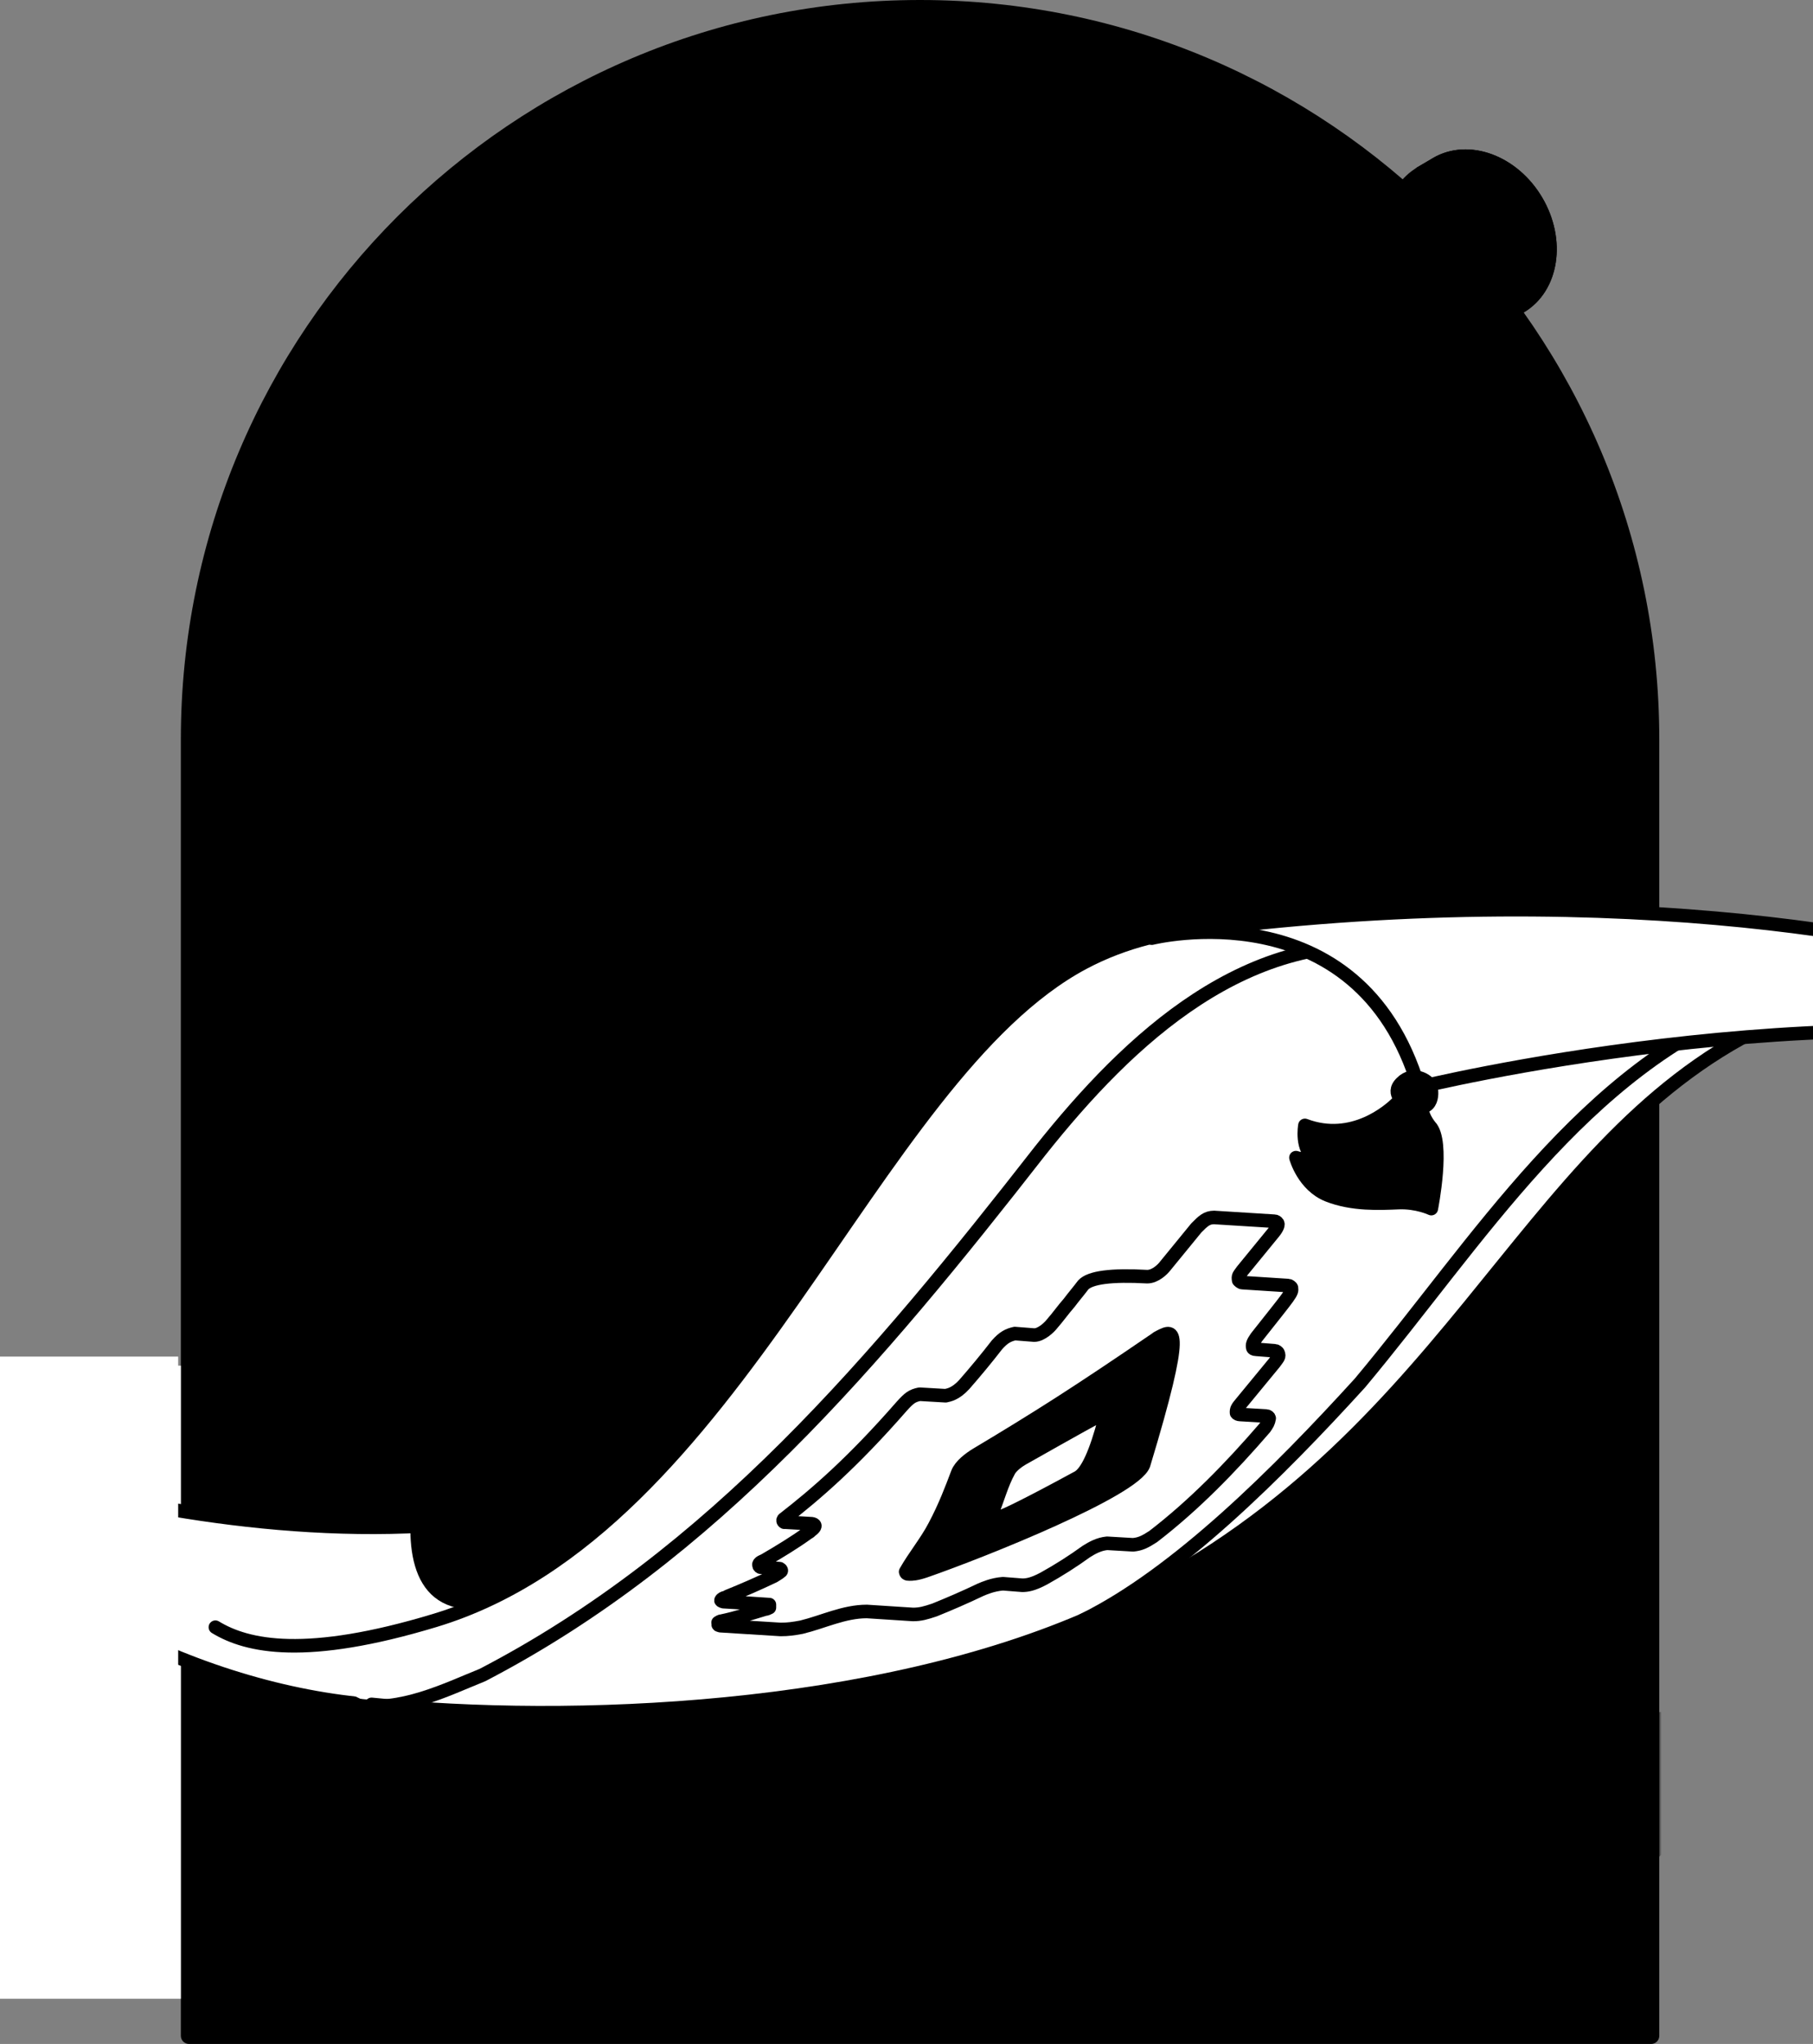
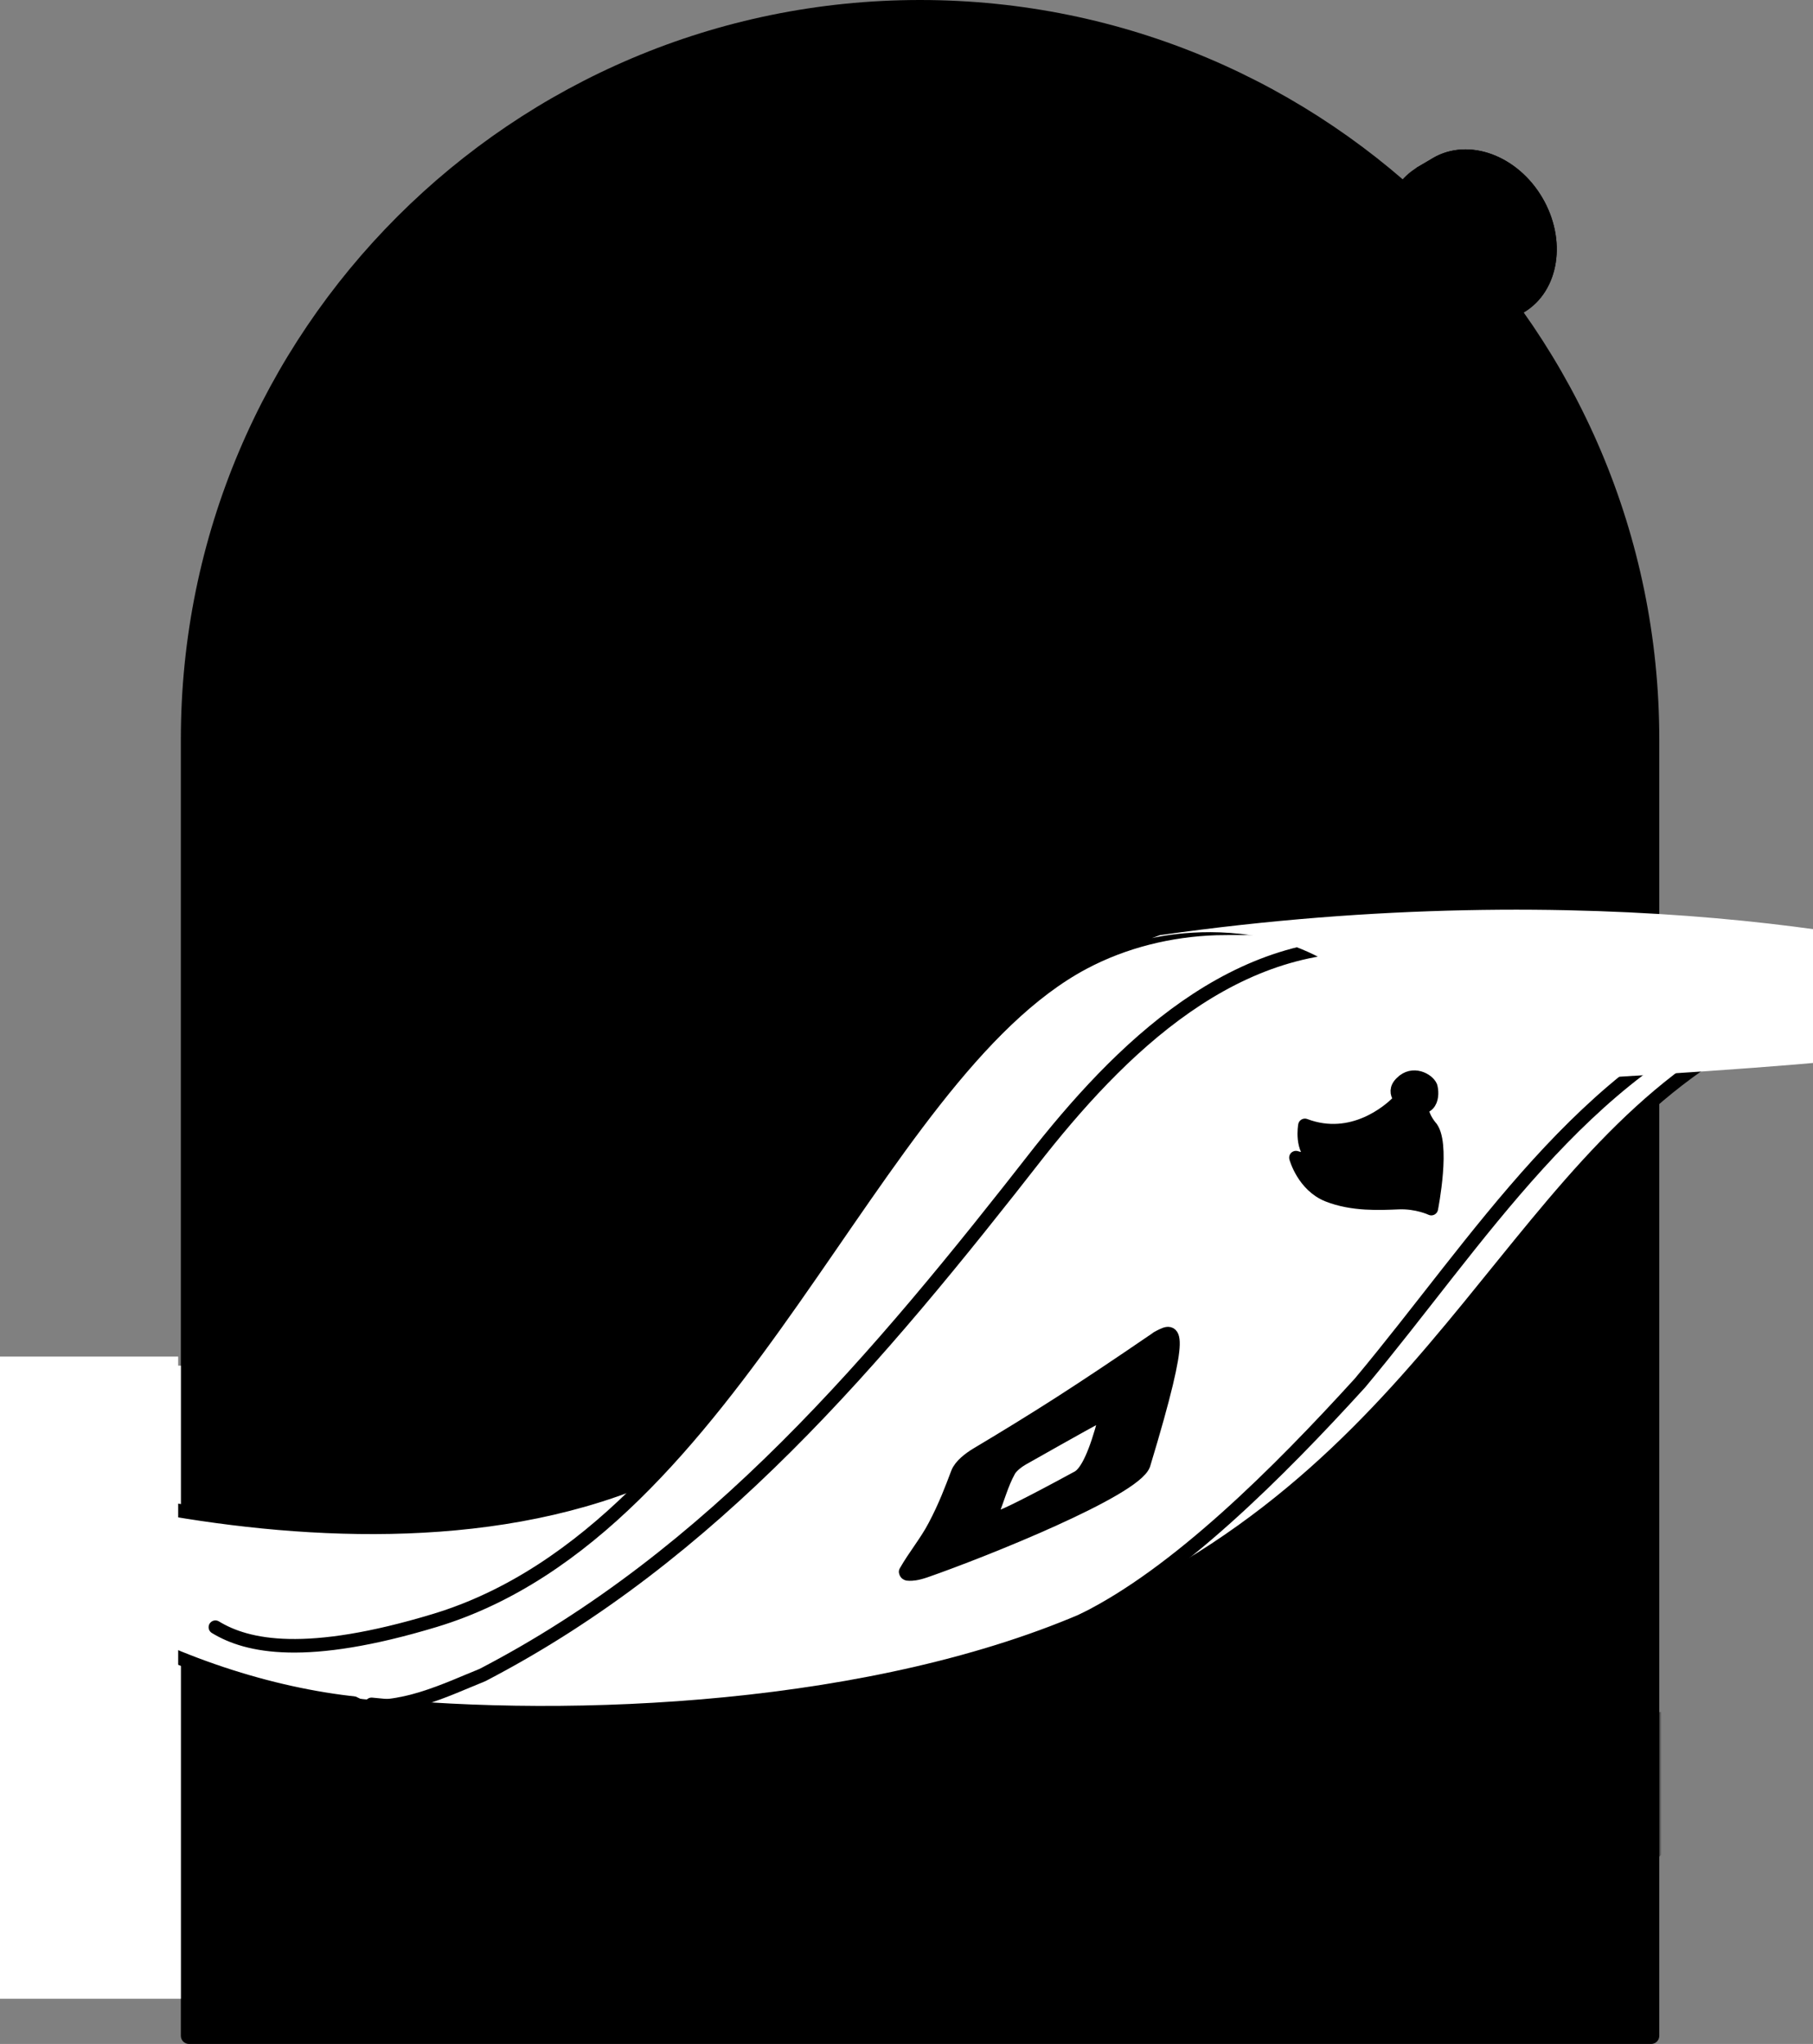
<svg xmlns="http://www.w3.org/2000/svg" width="401" height="452" viewBox="0 0 401 452" fill="none">
  <rect x="0" y="0" width="401" height="452" fill="#808080" stroke="none" />
  <path d="M40 163.5C40 73.201 113.201 0 203.5 0C293.799 0 367 73.201 367 163.5V450.199C367 451.194 366.194 452 365.199 452H41.801C40.806 452 40 451.194 40 450.199V163.5Z" fill="#FFB45C" style="fill:#FFB45C;fill:color(display-p3 1 0.706 0.361);fill-opacity:1;" />
  <mask id="mask0_12240_43440" style="mask-type:alpha" maskUnits="userSpaceOnUse" x="40" y="0" width="327" height="452">
    <path d="M40 163.5C40 73.201 113.201 0 203.5 0C293.799 0 367 73.201 367 163.5V450.199C367 451.194 366.194 452 365.199 452H41.801C40.806 452 40 451.194 40 450.199V163.5Z" fill="#FFB45C" style="fill:#FFB45C;fill:color(display-p3 1 0.706 0.361);fill-opacity:1;" />
  </mask>
  <g mask="url(#mask0_12240_43440)">
    <path d="M365.732 409.729C371.841 404.034 376.032 397.689 377.463 392.672C378.363 389.514 378.157 386.873 376.652 385.235L373.376 381.679L337.371 415.307L340.647 418.863C344.557 423.098 355.801 419.011 365.747 409.715L365.732 409.729Z" fill="#FFE648" style="fill:#FFE648;fill:color(display-p3 1 0.902 0.282);fill-opacity:1;" />
    <path d="M365.732 409.729C371.841 404.034 376.032 397.689 377.463 392.672C378.363 389.514 378.157 386.873 376.652 385.235L373.376 381.679L337.371 415.307L340.647 418.863C344.557 423.098 355.801 419.011 365.747 409.715L365.732 409.729Z" stroke="#111111" style="stroke:#111111;stroke:color(display-p3 0.067 0.067 0.067);stroke-opacity:1;" stroke-width="3" stroke-linecap="round" stroke-linejoin="round" />
    <path d="M362.446 406.173C368.541 400.477 372.746 394.132 374.177 389.115C375.078 385.957 374.871 383.316 373.366 381.678C371.846 380.04 369.249 379.642 366.047 380.306C360.971 381.368 354.375 385.116 348.266 390.812C338.335 400.093 333.436 411.057 337.346 415.307C341.271 419.556 352.501 415.454 362.446 406.158V406.173Z" fill="#FFE648" stroke="#111111" style="fill:#FFE648;fill:color(display-p3 1 0.902 0.282);fill-opacity:1;stroke:#111111;stroke:color(display-p3 0.067 0.067 0.067);stroke-opacity:1;" stroke-width="3" stroke-linecap="round" stroke-linejoin="round" />
    <path d="M357.716 391.535C357.716 391.535 347.062 400.994 349.836 404.077" stroke="#111111" style="stroke:#111111;stroke:color(display-p3 0.067 0.067 0.067);stroke-opacity:1;" stroke-width="3" stroke-linecap="round" stroke-linejoin="round" />
    <path d="M362.914 396.685C362.914 396.685 352.939 406.867 349.84 404.078" stroke="#111111" style="stroke:#111111;stroke:color(display-p3 0.067 0.067 0.067);stroke-opacity:1;" stroke-width="3" stroke-linecap="round" stroke-linejoin="round" />
    <path d="M347.824 406.114L359.939 394.531" stroke="#111111" style="stroke:#111111;stroke:color(display-p3 0.067 0.067 0.067);stroke-opacity:1;" stroke-width="3" stroke-linecap="round" stroke-linejoin="round" />
  </g>
  <g clip-path="url(#clip0_12240_43440)">
    <rect y="302" width="40" height="140" fill="white" style="fill:white;fill-opacity:1;" />
    <path d="M86.134 377.226C48.952 375.736 0.434 354.199 -23.59 317.272C-23.59 317.272 76.088 357.192 146.001 325.556C146.162 325.395 158.006 381.04 86.122 377.226H86.134Z" fill="white" stroke="#111111" style="fill:white;fill-opacity:1;stroke:#111111;stroke:color(display-p3 0.067 0.067 0.067);stroke-opacity:1;" stroke-width="3" stroke-linecap="round" stroke-linejoin="round" />
    <path d="M136.141 180.135C141.895 172.682 131.862 167.217 101.922 155.616C101.922 155.616 94.853 149.816 91.889 159.926C89.582 168.037 90.413 167.043 90.413 171.353C90.413 171.353 80.702 171.353 80.379 172.844C76.101 191.562 86.134 192.891 80.379 195.872C77.589 197.362 75.443 199.685 73.471 200.84C72.479 201.337 72.157 202.492 71.822 203.659C66.228 217.571 81.198 223.533 81.198 223.533C106.201 185.935 119.038 193.052 119.038 193.052C119.038 193.052 128.749 181.625 136.141 180.135Z" fill="#00EBC5" stroke="#111111" style="fill:#00EBC5;fill:color(display-p3 0 0.922 0.772);fill-opacity:1;stroke:#111111;stroke:color(display-p3 0.067 0.067 0.067);stroke-opacity:1;" stroke-width="3" stroke-linecap="round" stroke-linejoin="round" />
    <path d="M124.796 209.448C124.796 210.603 123.147 211.1 122.489 210.107C120.679 207.287 121.014 200.331 119.029 197.35C113.77 189.401 118.211 171.515 134.817 171.515C139.096 171.515 143.375 174.335 147.654 178.632C147.654 178.632 151.114 178.471 154.24 179.291C157.365 180.123 157.204 184.756 153.917 185.091C147.828 185.923 138.625 187.911 132.858 193.04C125.95 199.338 124.796 206.293 124.796 209.436V209.448Z" fill="#FFE373" stroke="#111111" style="fill:#FFE373;fill:color(display-p3 1 0.89 0.451);fill-opacity:1;stroke:#111111;stroke:color(display-p3 0.067 0.067 0.067);stroke-opacity:1;" stroke-width="3" stroke-linecap="round" stroke-linejoin="round" />
    <path d="M148.969 178.633C148.969 178.633 144.529 178.297 137.621 181.452" stroke="#111111" style="stroke:#111111;stroke:color(display-p3 0.067 0.067 0.067);stroke-opacity:1;" stroke-width="3" stroke-linecap="round" stroke-linejoin="round" />
-     <path d="M135.313 188.58C135.313 188.58 128.405 192.89 125.602 199.51C122.811 206.13 125.441 207.956 124.783 210.44C123.965 212.763 109.317 225.681 100.115 252.509C90.9 279.338 101.926 298.218 101.926 298.218C101.926 298.218 79.229 352.707 103.401 354.359C127.586 356.011 139.914 343.267 170.35 299.211C200.785 254.993 235.326 220.538 250.618 217.719C250.618 217.719 252.925 216.564 249.142 209.111C245.521 201.659 227.103 194.542 213.287 197.026C213.287 197.026 191.744 187.586 175.943 185.264C159.82 182.618 147.976 182.283 135.313 188.58Z" fill="#00EBC5" stroke="#111111" style="fill:#00EBC5;fill:color(display-p3 0 0.922 0.772);fill-opacity:1;stroke:#111111;stroke:color(display-p3 0.067 0.067 0.067);stroke-opacity:1;" stroke-width="3" stroke-linecap="round" stroke-linejoin="round" />
    <path d="M128.578 194.705C128.578 194.705 132.522 201.66 131.046 214.739" stroke="#111111" style="stroke:#111111;stroke:color(display-p3 0.067 0.067 0.067);stroke-opacity:1;" stroke-width="3" stroke-linecap="round" stroke-linejoin="round" />
    <path d="M139.926 186.594C139.926 186.594 144.205 187.09 148.967 190.233" stroke="#111111" style="stroke:#111111;stroke:color(display-p3 0.067 0.067 0.067);stroke-opacity:1;" stroke-width="3" stroke-linecap="round" stroke-linejoin="round" />
    <path d="M213.122 196.692C213.122 196.692 209.674 197.524 206.375 199.511L213.122 196.692Z" fill="#00EBC5" style="fill:#00EBC5;fill:color(display-p3 0 0.922 0.772);fill-opacity:1;" />
    <path d="M213.122 196.692C213.122 196.692 209.674 197.524 206.375 199.511" stroke="#111111" style="stroke:#111111;stroke:color(display-p3 0.067 0.067 0.067);stroke-opacity:1;" stroke-width="3" stroke-linecap="round" stroke-linejoin="round" />
    <path d="M47.641 359.838C54.71 364.148 67.708 366.955 96.171 358.348C163.454 337.978 192.402 238.103 239.618 212.926C248.659 208.119 258.866 205.635 269.061 205.312C332.884 204.157 390.121 227.011 390.121 227.011C335.191 253.517 320.544 322.241 242.073 357.193C193.878 378.73 126.098 381.376 82.181 376.904" fill="white" style="fill:white;fill-opacity:1;" />
    <path d="M47.641 359.838C54.71 364.148 67.708 366.955 96.171 358.348C163.454 337.978 192.402 238.103 239.618 212.926C248.659 208.119 258.866 205.635 269.061 205.312C332.884 204.157 390.121 227.011 390.121 227.011C335.191 253.517 320.544 322.241 242.073 357.193C193.878 378.73 126.098 381.376 82.181 376.904" stroke="#111111" style="stroke:#111111;stroke:color(display-p3 0.067 0.067 0.067);stroke-opacity:1;" stroke-width="3" stroke-linecap="round" stroke-linejoin="round" />
    <path d="M239.627 358.248C260.302 348.063 282.701 325.706 300.796 305.833C327.114 274.359 350.145 236.264 388.977 221.695C363.304 219.708 336.999 214.739 310.668 209.771C276.127 204.803 249.809 229.644 230.065 254.486C193.875 300.865 157.684 343.927 106.698 370.421C98.475 373.737 88.603 378.705 78.731 377.041" stroke="#111111" style="stroke:#111111;stroke:color(display-p3 0.067 0.067 0.067);stroke-opacity:1;" stroke-width="3" stroke-linecap="round" stroke-linejoin="round" />
-     <path d="M159.337 359.503L172.657 360.335C174.306 360.335 175.447 360.173 177.258 359.838C182.033 358.683 186.634 356.36 191.732 356.36L201.927 357.018C203.576 357.018 204.729 356.683 206.701 356.025C209.988 354.696 213.448 353.205 216.896 351.553C217.715 351.218 219.526 350.398 221.832 350.224L226.111 350.56C227.103 350.56 228.418 350.398 230.886 349.069C234.173 347.243 237.298 345.256 240.262 343.107C241.577 342.275 243.065 341.455 244.864 341.281L250.618 341.617C252.268 341.455 253.248 340.958 255.059 339.791C264.1 332.835 272.161 324.551 279.727 315.782C280.285 314.974 280.545 314.626 280.719 313.633C280.719 313.447 280.446 313.161 280.062 313.136L274.307 312.801C273.848 312.776 273.637 312.664 273.501 312.465C273.439 311.658 273.65 311.31 274.642 310.143C277.11 307.162 279.417 304.342 281.873 301.361C282.691 300.206 283.026 300.032 282.691 299.212C282.691 299.051 282.195 298.716 282.034 298.716L277.755 298.38C277.42 298.38 277.098 298.219 277.098 298.045C276.936 297.387 277.098 296.89 277.916 295.722C285.643 285.947 285.804 285.947 285.643 284.792C285.643 284.63 285.147 284.295 284.986 284.295L274.791 283.637C274.456 283.637 274.133 283.301 273.972 283.14C273.811 282.146 273.972 282.146 274.791 280.991C277.098 278.172 279.404 275.365 281.699 272.545C282.517 271.551 282.852 270.719 282.517 270.396C282.344 270.235 282.183 270.061 281.86 270.061L268.54 269.229C266.89 269.229 266.072 270.061 264.596 271.551C262.289 274.371 259.995 277.178 257.688 279.998C257.192 280.656 255.555 282.32 253.744 282.32C245.848 281.881 241.131 282.49 239.593 284.146C238.6 285.475 237.459 286.792 236.467 288.121C235.153 289.611 233.999 291.263 232.685 292.754C232.188 293.412 230.378 295.238 228.741 295.238L224.462 294.902C222.986 295.238 221.994 295.735 220.518 297.387C218.211 300.367 215.743 303.348 213.275 306.168C211.303 308.317 209.814 308.491 209.157 308.652L203.402 308.317C201.753 308.652 201.096 309.149 199.458 310.962C188.606 323.383 180.545 330.339 173.302 335.965C173.14 336.127 173.141 336.462 173.463 336.624H173.785L179.54 336.959C179.54 336.959 181.19 337.12 179.379 338.449C179.218 338.611 179.056 338.785 178.722 338.946C175.757 341.095 172.471 343.082 169.345 344.908C168.849 345.244 168.031 345.405 167.869 345.902C167.869 346.237 167.869 346.399 168.192 346.56L172.471 346.895C172.793 347.057 172.967 347.392 172.632 347.554C172.297 347.889 171.64 348.212 171.156 348.547C167.696 350.199 164.248 351.69 160.961 353.019C160.639 353.18 160.465 353.354 160.143 353.354C160.143 353.354 159.647 353.516 159.485 353.851C159.324 354.013 159.982 354.186 159.982 354.186C163.107 354.348 167.225 354.683 170.176 354.845V355.503C169.841 355.664 169.519 355.838 169.184 355.838C165.897 356.832 162.772 357.826 159.647 358.484C159.312 358.484 159.151 358.645 158.828 358.819C159.324 359.155 158.332 359.316 159.324 359.478L159.337 359.503Z" fill="white" stroke="#111111" style="fill:white;fill-opacity:1;stroke:#111111;stroke:color(display-p3 0.067 0.067 0.067);stroke-opacity:1;" stroke-width="3" stroke-linecap="round" stroke-linejoin="round" />
    <path d="M243.721 312.8C244.378 312.962 244.54 313.136 244.378 313.794C242.402 321.304 240.426 325.61 238.45 326.711C226.283 333.332 222.488 334.996 222.004 335.157C220.528 335.816 219.04 335.99 219.375 334.822V334.661C220.69 331.518 221.508 328.202 223.158 325.221C223.319 324.886 224.15 323.73 226.122 322.575C237.64 316.059 243.506 312.8 243.721 312.8ZM201.119 348.075C201.776 348.075 202.595 348.075 204.579 347.417C217.899 342.784 250.803 329.531 252.936 323.892C262.473 292.418 259.522 294.082 256.557 295.573C256.223 295.734 255.9 295.908 255.739 296.07C238.301 307.993 229.421 313.62 216.101 321.582C214.451 322.575 212.479 324.066 211.822 325.718C210.507 329.196 209.019 333.17 206.725 337.48C204.914 340.958 202.284 344.1 200.312 347.578C200.312 347.74 200.474 347.914 200.474 347.914C200.635 348.075 200.796 348.075 201.131 348.075H201.119Z" fill="#FFE373" stroke="#111111" style="fill:#FFE373;fill:color(display-p3 1 0.89 0.451);fill-opacity:1;stroke:#111111;stroke:color(display-p3 0.067 0.067 0.067);stroke-opacity:1;" stroke-width="3" stroke-linecap="round" stroke-linejoin="round" />
-     <path d="M254.75 207.46C254.75 207.46 300.478 196.033 313.798 240.425C313.798 240.425 404.435 218.229 474.508 232.972C474.508 232.972 470.391 224.687 443.254 214.589C425.494 207.969 353.275 193.052 256.548 206.802" fill="white" style="fill:white;fill-opacity:1;" />
-     <path d="M254.75 207.46C254.75 207.46 300.478 196.033 313.798 240.425C313.798 240.425 404.435 218.229 474.508 232.972C474.508 232.972 470.391 224.687 443.254 214.589C425.494 207.969 353.275 193.052 256.548 206.802" stroke="#111111" style="stroke:#111111;stroke:color(display-p3 0.067 0.067 0.067);stroke-opacity:1;" stroke-width="3" stroke-linecap="round" stroke-linejoin="round" />
+     <path d="M254.75 207.46C254.75 207.46 300.478 196.033 313.798 240.425C474.508 232.972 470.391 224.687 443.254 214.589C425.494 207.969 353.275 193.052 256.548 206.802" fill="white" style="fill:white;fill-opacity:1;" />
    <path d="M314.778 242.574C314.778 242.574 310.673 242.239 309.023 243.903C307.374 245.555 299.151 252.846 288.621 248.871C288.621 248.871 287.641 254.337 290.916 256.162C290.916 256.162 289.266 256.821 286.637 256.001C286.637 256.001 288.286 262.124 293.719 264.286C299.138 266.434 305.228 266.111 309.346 265.938C313.451 265.776 316.576 267.267 316.576 267.267C316.576 267.267 319.54 252.362 316.254 249.045C316.254 249.045 313.947 246.226 314.765 244.574V242.587L314.778 242.574Z" fill="#FFE373" stroke="#111111" style="fill:#FFE373;fill:color(display-p3 1 0.89 0.451);fill-opacity:1;stroke:#111111;stroke:color(display-p3 0.067 0.067 0.067);stroke-opacity:1;" stroke-width="3" stroke-linecap="round" stroke-linejoin="round" />
    <path d="M289.449 255.652C289.449 255.652 294.881 257.143 301.132 253.007L289.449 255.652Z" fill="#FFE373" style="fill:#FFE373;fill:color(display-p3 1 0.89 0.451);fill-opacity:1;" />
    <path d="M289.449 255.652C289.449 255.652 294.881 257.143 301.132 253.007" stroke="#111111" style="stroke:#111111;stroke:color(display-p3 0.067 0.067 0.067);stroke-opacity:1;" stroke-width="3" stroke-linecap="round" stroke-linejoin="round" />
    <path d="M311.008 244.064C311.008 244.064 307.386 241.915 310.016 239.431C312.484 236.947 315.783 238.773 316.428 240.263C316.924 241.915 316.924 246.722 311.008 244.077V244.064Z" fill="#FFE373" stroke="#111111" style="fill:#FFE373;fill:color(display-p3 1 0.89 0.451);fill-opacity:1;stroke:#111111;stroke:color(display-p3 0.067 0.067 0.067);stroke-opacity:1;" stroke-width="3" stroke-linecap="round" stroke-linejoin="round" />
    <path d="M72.641 201.995C80.367 195.201 89.26 190.071 98.797 186.594" stroke="#111111" style="stroke:#111111;stroke:color(display-p3 0.067 0.067 0.067);stroke-opacity:1;" stroke-width="3" stroke-linecap="round" stroke-linejoin="round" />
    <path d="M90.414 171.515C96.169 171.515 103.251 171.515 107.517 173.006" stroke="#111111" style="stroke:#111111;stroke:color(display-p3 0.067 0.067 0.067);stroke-opacity:1;" stroke-width="3" stroke-linecap="round" stroke-linejoin="round" />
    <path d="M116.57 172.844C120.192 173.34 120.514 172.011 123.317 174.334" stroke="#111111" style="stroke:#111111;stroke:color(display-p3 0.067 0.067 0.067);stroke-opacity:1;" stroke-width="3" stroke-linecap="round" stroke-linejoin="round" />
    <path d="M185.602 254.307C185.602 254.307 166.843 211.731 141.436 231.498C116.028 251.266 138.327 283.798 138.327 283.798" stroke="black" style="stroke:black;stroke-opacity:1;" stroke-width="3" stroke-miterlimit="10" stroke-linecap="round" stroke-linejoin="round" />
    <path d="M138.293 226.047C138.293 226.047 151.245 256.259 156.507 264.941" stroke="black" style="stroke:black;stroke-opacity:1;" stroke-width="3" stroke-miterlimit="10" stroke-linecap="round" stroke-linejoin="round" />
    <rect y="299.993" width="39.41" height="138.14" fill="white" style="fill:white;fill-opacity:1;" />
  </g>
  <path d="M317.649 36.274L314.258 38.277L314.581 38.833C310.197 43.882 309.788 52.373 314.071 59.643C318.363 66.916 325.986 70.667 332.523 69.263L332.847 69.819L336.239 67.816C343.351 63.624 344.954 53.155 339.817 44.447C334.681 35.739 324.752 32.079 317.64 36.271L317.649 36.274Z" fill="#FFE648" stroke="#111111" style="fill:#FFE648;fill:color(display-p3 1 0.902 0.282);fill-opacity:1;stroke:#111111;stroke:color(display-p3 0.067 0.067 0.067);stroke-opacity:1;" stroke-width="3" stroke-linecap="round" stroke-linejoin="round" />
  <path d="M317.649 36.274L314.258 38.277L314.581 38.833C310.197 43.882 309.788 52.373 314.071 59.643C318.363 66.916 325.986 70.667 332.523 69.263L332.847 69.819L336.239 67.816C343.351 63.624 344.954 53.155 339.817 44.447C334.681 35.739 324.752 32.079 317.64 36.271L317.649 36.274Z" fill="#FFE648" style="fill:#FFE648;fill:color(display-p3 1 0.902 0.282);fill-opacity:1;" />
  <path d="M317.649 36.274L314.258 38.277L314.581 38.833C310.197 43.882 309.788 52.373 314.071 59.643C318.363 66.916 325.986 70.667 332.523 69.263L332.847 69.819L336.239 67.816C343.351 63.624 344.954 53.155 339.817 44.447C334.681 35.739 324.752 32.079 317.64 36.271L317.649 36.274Z" stroke="#111111" style="stroke:#111111;stroke:color(display-p3 0.067 0.067 0.067);stroke-opacity:1;" stroke-width="3" stroke-linecap="round" stroke-linejoin="round" />
  <path d="M336.579 46.668C331.537 37.9 321.64 34.094 314.453 38.175C307.268 42.247 305.53 52.656 310.571 61.424C315.613 70.192 325.519 74.001 332.697 69.917C339.881 65.845 341.62 55.436 336.579 46.668Z" fill="#FFE648" stroke="#111111" style="fill:#FFE648;fill:color(display-p3 1 0.902 0.282);fill-opacity:1;stroke:#111111;stroke:color(display-p3 0.067 0.067 0.067);stroke-opacity:1;" stroke-width="3" stroke-linecap="round" stroke-linejoin="round" />
  <path d="M319.953 60.692C319.953 60.692 314.913 53.663 320.219 50.328" stroke="#111111" style="stroke:#111111;stroke:color(display-p3 0.067 0.067 0.067);stroke-opacity:1;" stroke-width="3" stroke-linecap="round" stroke-linejoin="round" />
  <path d="M329.445 55.035C329.445 55.035 325.662 47.222 320.218 50.329" stroke="#111111" style="stroke:#111111;stroke:color(display-p3 0.067 0.067 0.067);stroke-opacity:1;" stroke-width="3" stroke-linecap="round" stroke-linejoin="round" />
  <path d="M319.426 48.783L324.573 57.547" stroke="#111111" style="stroke:#111111;stroke:color(display-p3 0.067 0.067 0.067);stroke-opacity:1;" stroke-width="3" stroke-linecap="round" stroke-linejoin="round" />
  <defs>
    <clipPath id="clip0_12240_43440">
      <rect width="401" height="297" fill="white" style="fill:white;fill-opacity:1;" transform="translate(0 151)" />
    </clipPath>
  </defs>
</svg>